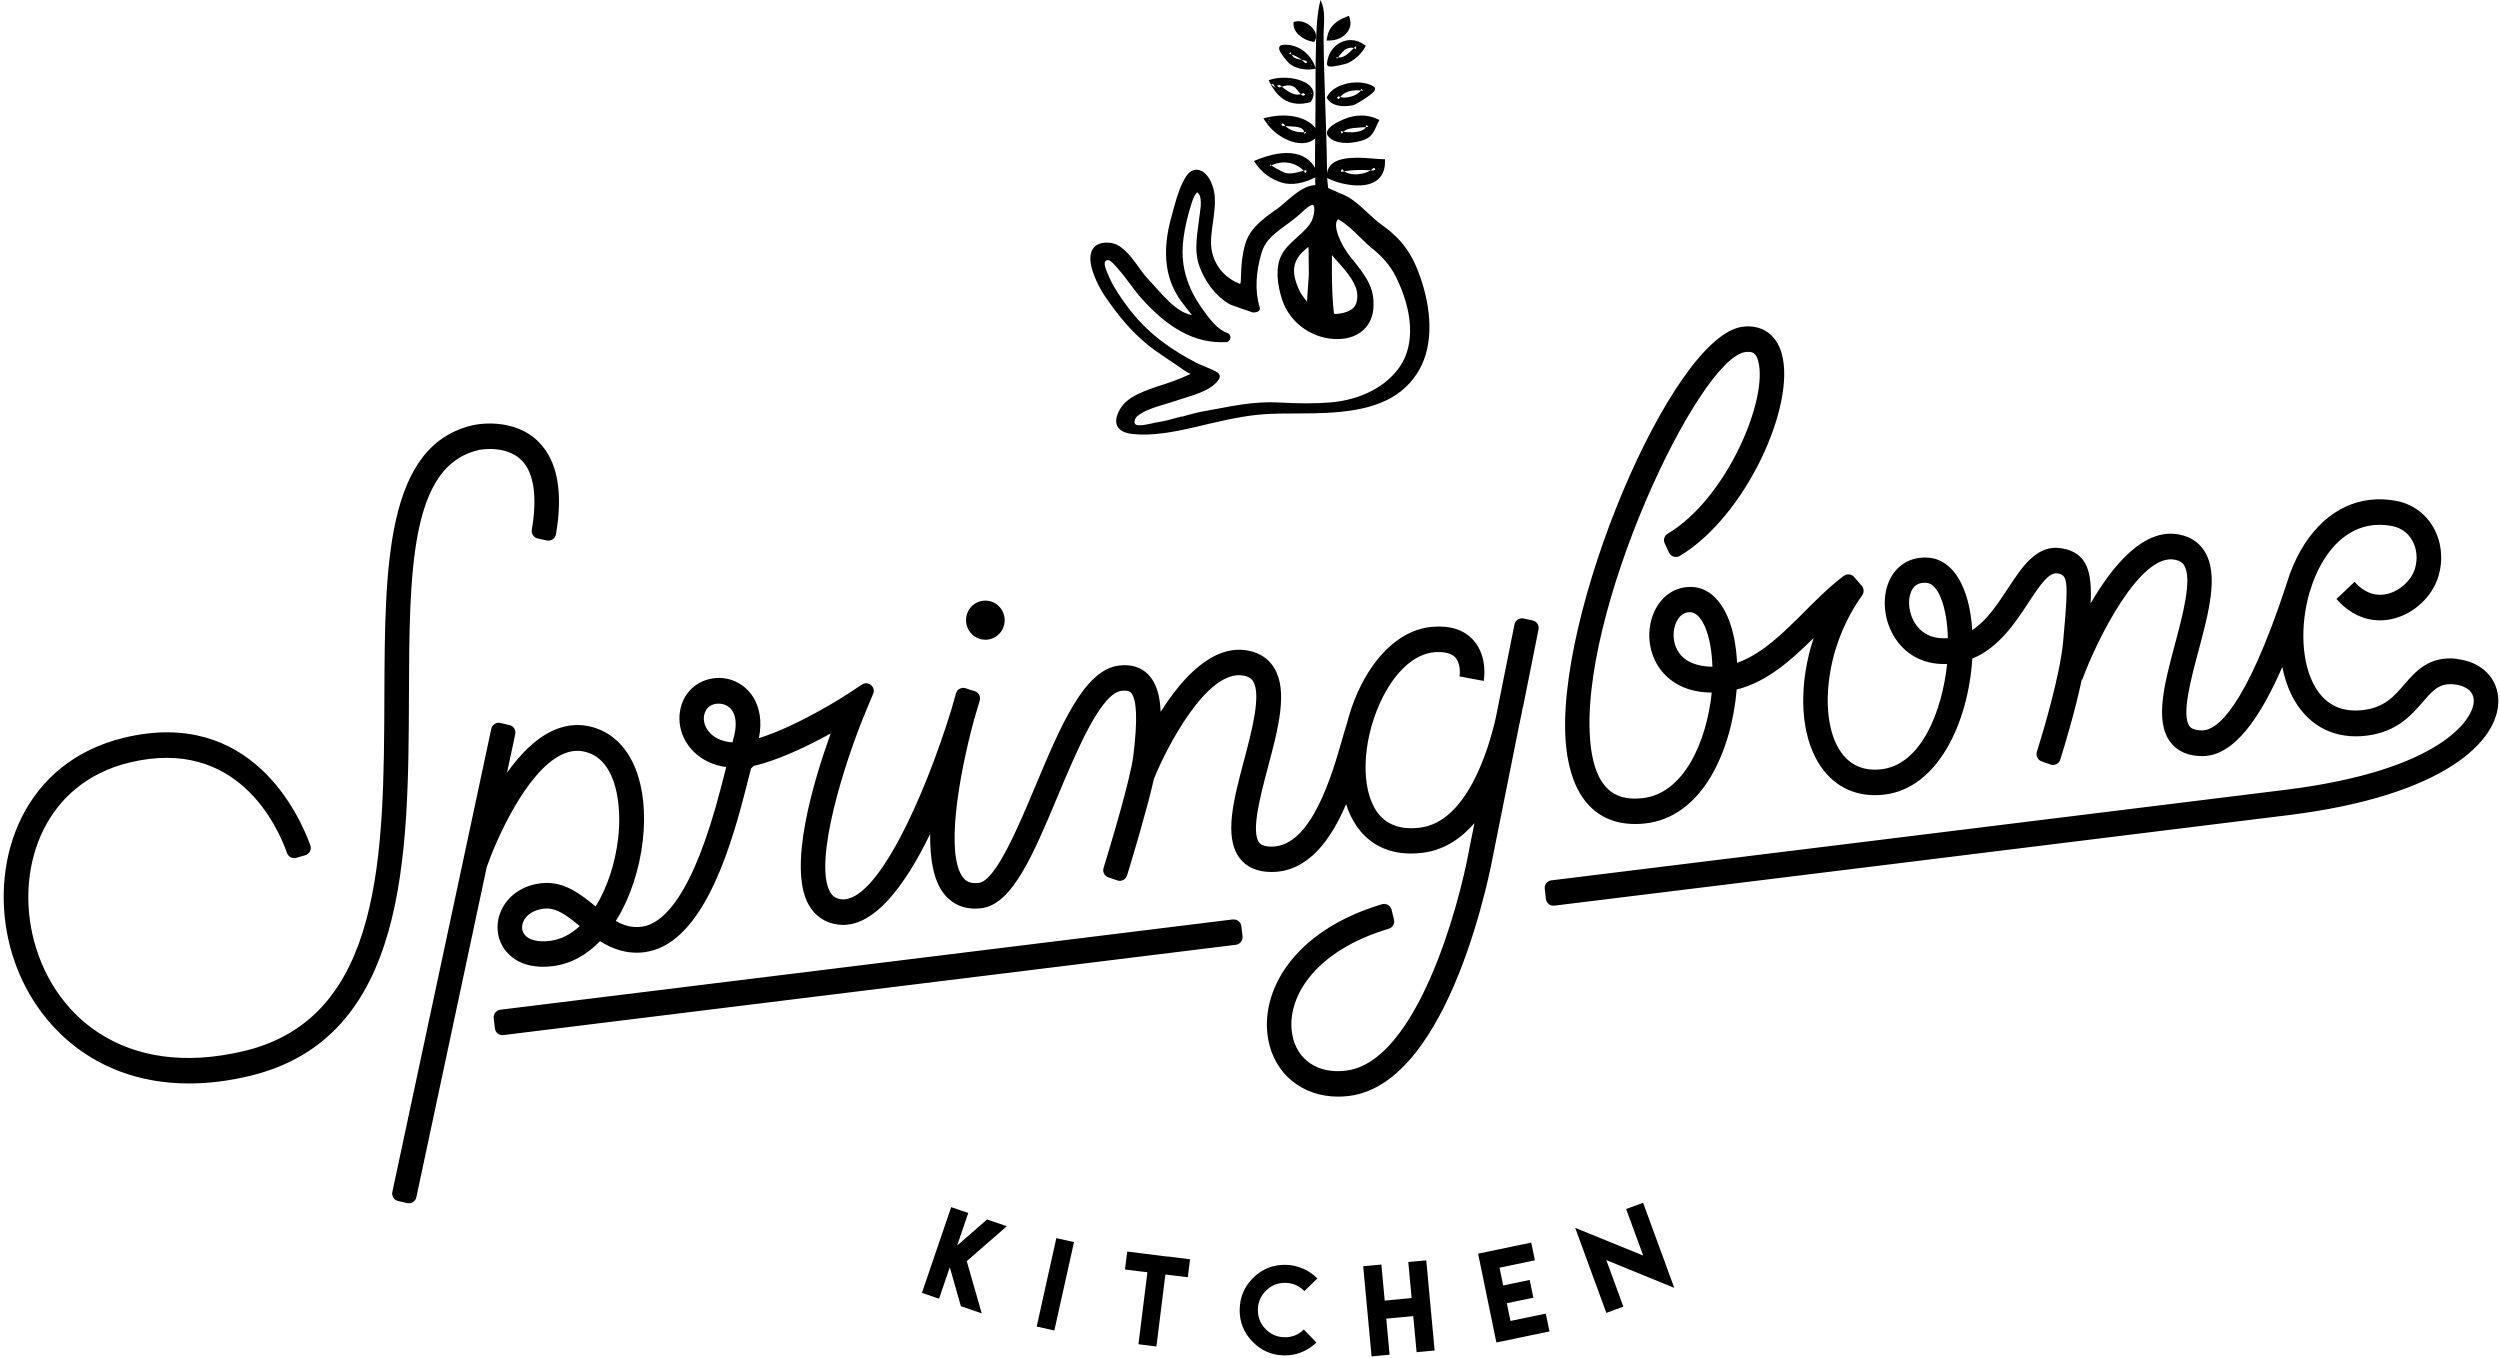
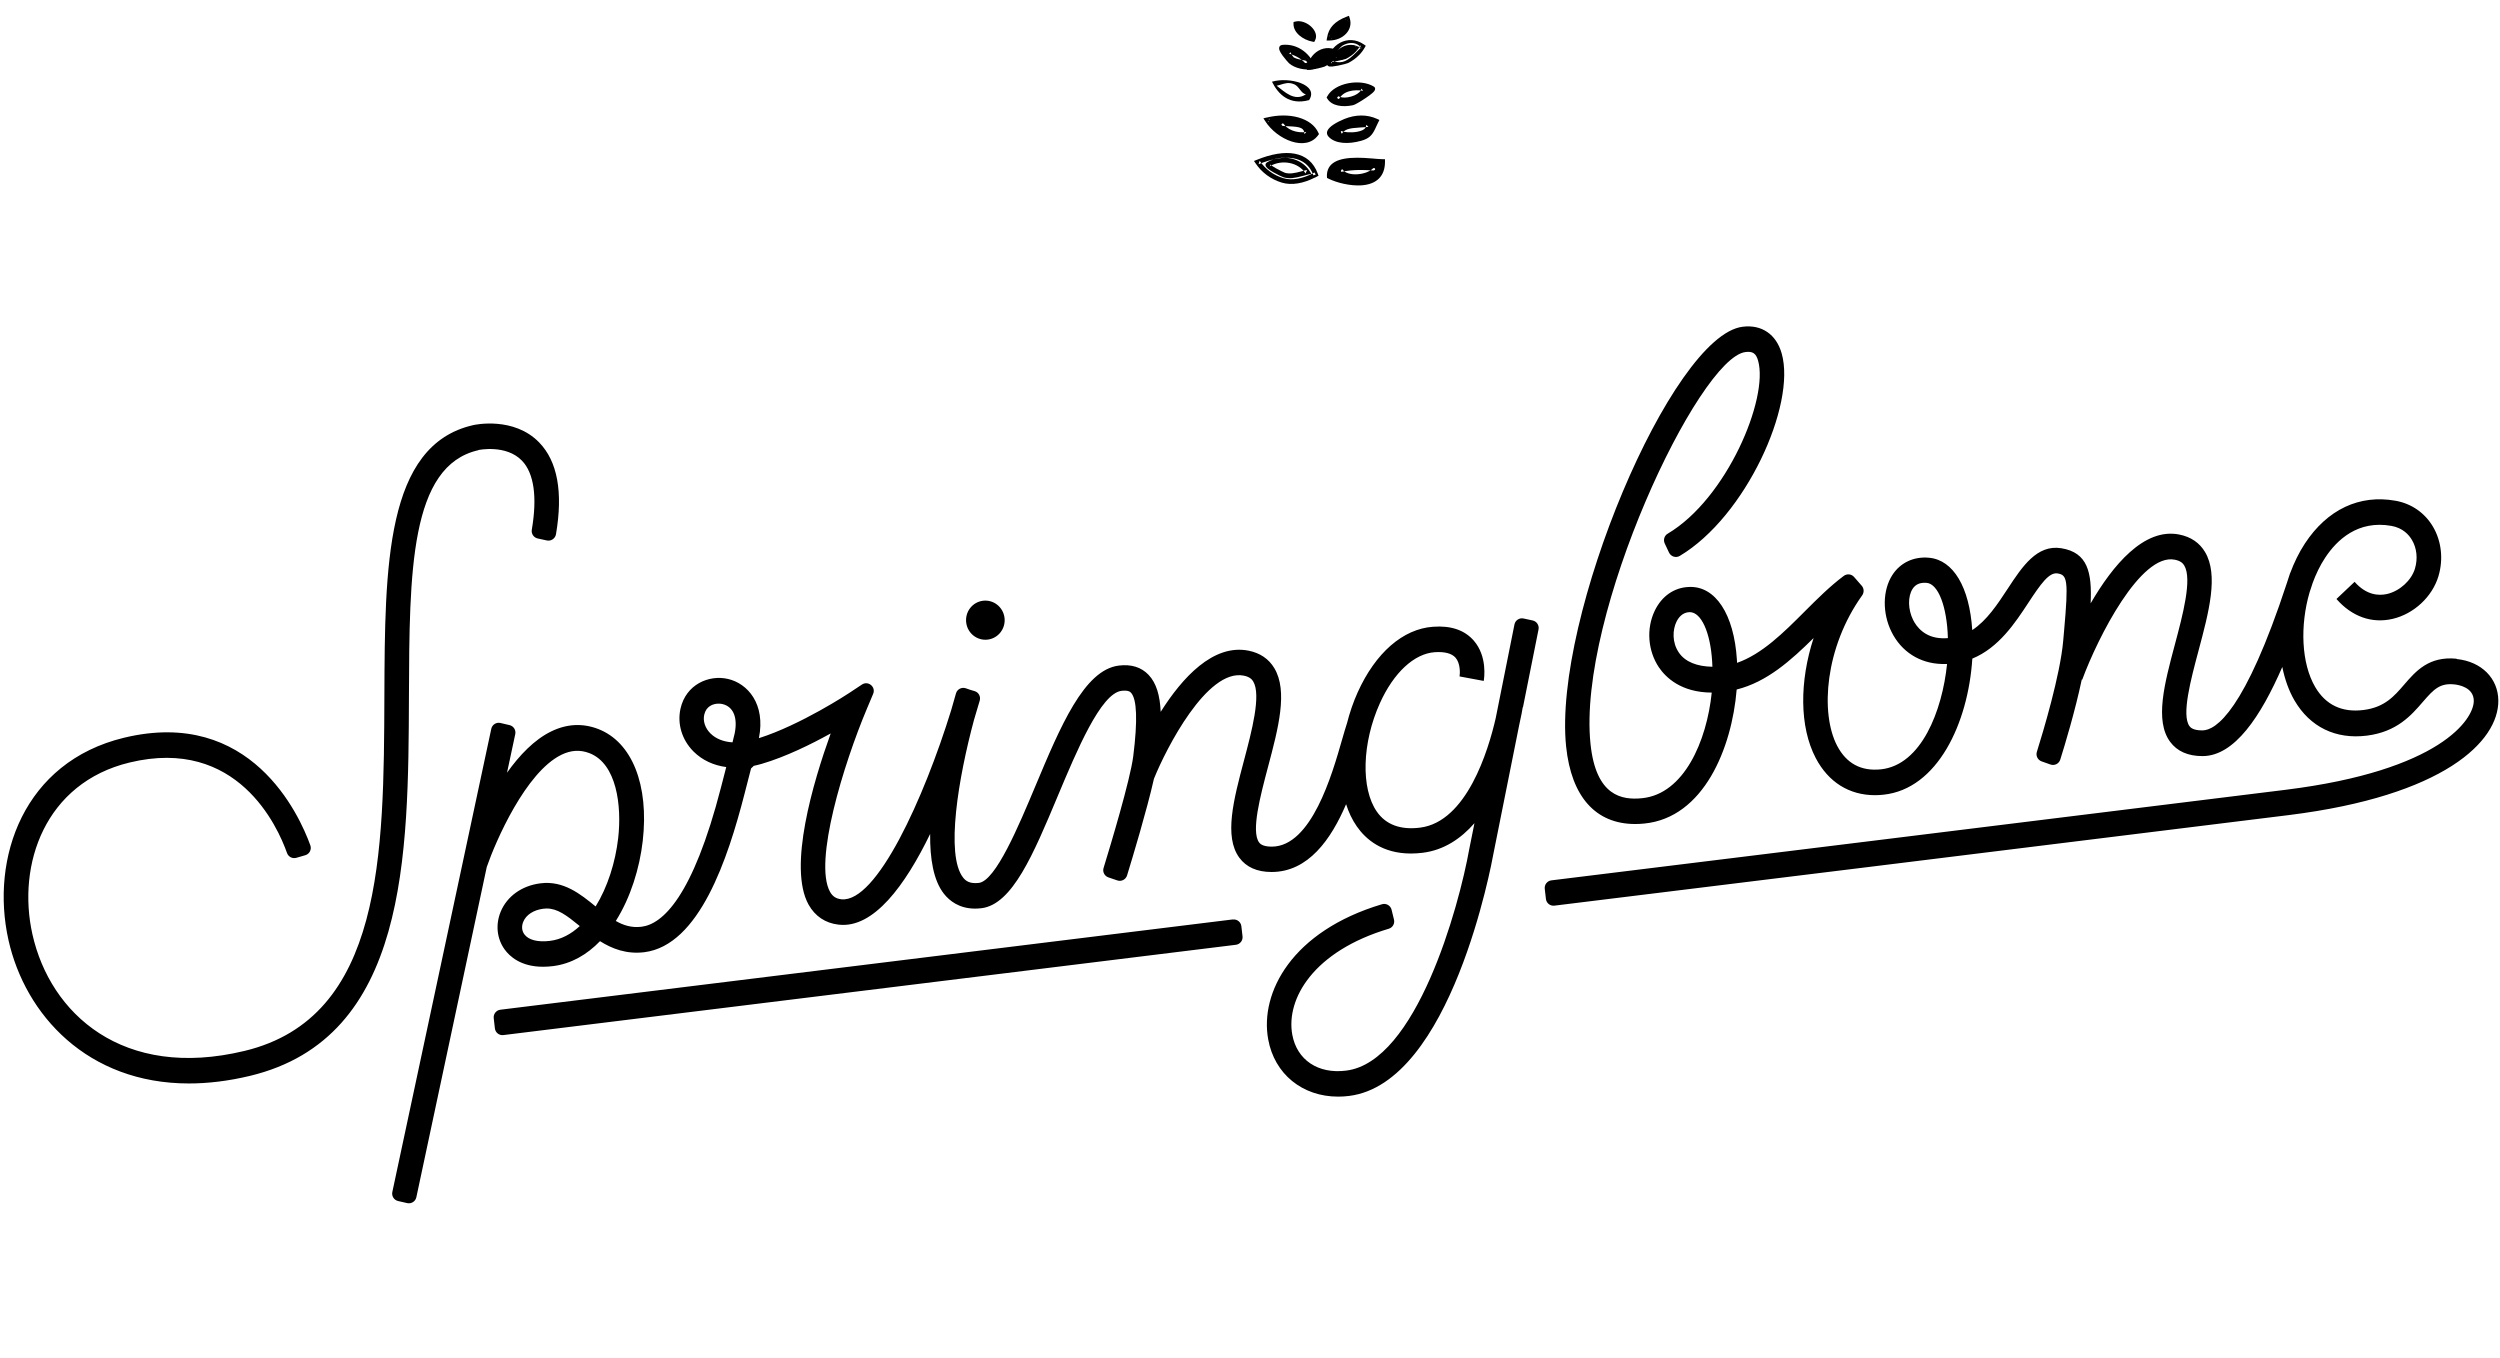
<svg xmlns="http://www.w3.org/2000/svg" width="685" height="372" viewBox="-1 0 685 372">
  <g fill="#000000" fill-rule="evenodd">
-     <path d="M264.298 332.364l-3.04 8.916 8.195-7.148 5.42 1.858-10.982 9.56 4.1 14.305-5.71-1.957-3.04-10.676-2.94 8.625-4.69-1.61 8.01-23.48 4.7 1.607zm24.14 6.883l4.84 1.082-5.386 24.22-4.84-1.08 5.385-24.23zm30.486 5.024l6.144.77-.612 4.93-6.144-.76-2.452 19.72-4.924-.61 2.452-19.72-6.144-.76.612-4.92 6.144.77 4.924.62zm37.112 3.31c1.49.68 2.796 1.58 3.916 2.72l-3.552 3.46c-1.453-1.48-3.192-2.23-5.22-2.26-2.048-.03-3.806.68-5.276 2.12-1.47 1.44-2.22 3.19-2.25 5.23-.028 2.06.67 3.82 2.1 5.29 1.426 1.48 3.164 2.23 5.212 2.26 2.047.03 3.808-.67 5.283-2.11l3.45 3.56c-1.16 1.12-2.49 1.99-4 2.62-1.51.63-3.12.94-4.82.91-3.41-.05-6.31-1.31-8.7-3.77-2.39-2.46-3.56-5.4-3.51-8.82.05-3.41 1.3-6.31 3.75-8.71 2.45-2.4 5.39-3.57 8.79-3.52 1.7.02 3.29.37 4.78 1.05zm21.463-1.11l.91 9.89 7.38-.69-.92-9.88 4.93-.46 2.29 24.71-4.94.46-.92-9.88-7.39.69.91 9.88-4.94.46-2.29-24.7 4.93-.46zm41.06-6l1 4.86-9.69 2.02 1.01 4.87 7.26-1.51 1 4.86-7.27 1.51 1 4.86 9.68-2.01 1.01 4.88-9.69 2.02-4.86 1.01L404 343.5l14.55-3.027zm30.67 3.53l-4.67-12.73 4.65-1.71 8.54 23.31-18.62-7.61 4.67 12.75-4.66 1.72-8.54-23.3 18.62 7.58zM362.9 51.45c-.114-1.213-.27-2.416-.28-3.63-.002-.364-.006-.724-.01-1.086-.145-12.16-.858-24.42-.95-36.66-.025-3.313.715-6.95-.84-10.074-1.03 3.848-1.14 8.643-1.245 12.606-.13 5.012-.13 10.032-.118 15.046.014 5.028-.125 10.053-.15 15.08-.01 2.628.005 5.256.093 7.884l.005.102c-2.258.075-4.375 1.364-7.324 3.89-.23.2-1.42 1.234-1.74 1.503-.6.52-1.07.89-1.48 1.17-5.14 3.52-7.63 5.97-8.7 9.73-1.65 5.76-.78 11.03-1.46 10.76-3.76-1.49-6.43-4.36-7.47-8.19-.55-2.01-.52-4.07-.06-7.44l.17-1.17c.8-5.62.81-8.11-.55-11.16-.6-1.34-1.55-2.48-2.65-3-1.56-.73-3.14-.14-4.19 1.58-1.41 2.31-2.22 4.54-3.34 8.65l-.19.7-.4 1.47c-1.42 5.08-1.89 9.52-1.26 13.84.59 3.99 2.12 7.36 4.79 10.68.45.56.87 1.1 1.54 1.98l.51.66s-1.78-.44-2.93-1.15c-2.21-1.35-3.83-2.91-6.97-6.42l-.37-.41c-.9-1.01-1.43-1.59-2.02-2.21-.37-.38-.79-.92-1.39-1.72l-1.69-2.33c-2.65-3.56-4.66-5.38-7.14-5.61-4.46-.41-6.03 2.38-5.05 6.55.61 2.61 2.23 5.92 3.71 8.09 3.72 5.45 7.26 9.62 11.31 12.97 1.6 1.34 3.07 2.38 5.66 4.1l.88.59c.35.23.62.41.88.59.67.44 1.23.83 1.77 1.21l.77.54c1.69 1.17 2.23 1.29 2.23 1.29s-3.49 1.64-6.93 2.73l-.98.31c-7.4 2.36-10.62 4.14-12.12 8.01-1.24 3.22.61 5.04 4.02 5.41 2.72.29 5.63.18 8.9-.27 2.68-.37 5.22-.89 9.21-1.83l2.64-.63c7.63-1.79 12.12-2.57 17.22-2.79 1.74-.07 3.21-.09 6.66-.1 4.12-.01 5.99-.04 8.34-.15 12.15-.57 20.07-3.39 24.91-10.58 4.46-6.62 4.5-16.1 1.34-25.75-2.29-7.01-5.2-11.19-10.88-15.22-1.08-.77-1.92-1.51-3.77-3.23-3.37-3.14-4.98-4.38-7.38-5.29-.48-.18-.8-.33-1.86-.83-.61-.29-1.12-.52-1.59-.71zm-5.727 16.44c.084-.073.09-.03.17-.147.216-.314.216.8.216.8s0 .782.01 2.088v.09c.01 2.15.03 3.18.05 4.41 0 .18-.02.6-.07 1.28-.03.38-.15 1.99-.17 2.28-.05.61-.08 1.13-.11 1.63-.13 1.83-.13 2.33-.13 2.33s-1.47-1.73-1.95-2.72c-1.62-3.35-2.09-6.01-1.15-8.24.55-1.3 1.29-2.18 2.76-3.47l.36-.31zm-34.38 46.213c-3.29.93-4.74 1.293-6.565 1.58-.267.043-.564.1-.955.185l-1.04.228c-.533.116-.944.198-1.34.265-1.27.22-2.162.22-2.61.01-.687-.31-.517-1.67.424-2.42 1.35-1.08 3.17-1.88 6.053-2.77.355-.11.718-.22 1.203-.36-.127.04.927-.27 1.2-.36.94-.28 1.62-.5 2.257-.72.525-.19 3.788-1.19 4.786-1.54 3.43-1.2 5.66-2.48 6.81-4.36.37-.59.19-1.36-.39-1.74-.86-.56-1.658-.93-3.407-1.63-1.29-.52-1.85-.76-2.42-1.06-8.88-4.65-14.9-9.61-19.92-16.81-2.12-3.03-3.35-5.08-4.24-7.29-.06-.13-.31-.73-.37-.9-.22-.53-.37-.95-.46-1.33-.26-1.01-.14-1.47.4-1.74.5-.26 1.17.1 2.27 1.33.17.19.83.95.98 1.12.91 1 1.6 1.89 3.06 3.86 1.47 1.99 2.14 2.86 3.04 3.88 7.32 8.26 14.77 12.68 23.35 12.21 1.43-.08 1.71-2.04.36-2.51-2.43-.83-4.61-3.27-7.65-7.82-2.29-3.42-3.81-7.19-4.36-10.98-.68-4.62.12-9.85 2.11-16.36.41-1.34.83-2.35 1.31-2.99.38-.49.34-.49.87.19.4.51.55 1.64.44 3.27-.05.61-.12 1.23-.24 2.05l-.13.91c-.05.34-.08.58-.11.81-.06.5-.1.83-.23 1.86-.22 1.62-.31 2.44-.39 3.4-.23 2.9-.04 5.22.75 7.4 1.55 4.29 4.48 8.13 8.07 10.27.38.23 1.32.58 3.31 1.26.47.17 2.05.71 2.4.83.33.12.56.2.72.26.07.07 2.52.16 2-1.48-1.35-4.21-1.05-9.68.54-14.87.87-2.85 2.43-4.5 6.3-7.3l1-.73c1.3-.95 2.17-1.63 3.03-2.4.04-.04 1.09-1.02 1.46-1.34.47-.41.89-.73 1.27-.97.48-.3.83-.41.95-.39.29.06.48.5.42 1.55-.06 1.06-.44 2.39-.8 3.05-.73 1.31-1.61 2.24-3.75 4.16-2.53 2.27-3.57 3.38-4.47 5.11-1.61 3.13-1.25 7.82.28 12.32 2.2 6.46 8.65 10.84 15.57 10.6 5.32-.18 9.06-3.45 9.37-8.55.29-4.94-1.21-7.78-6.08-13.7-3.02-3.68-5.26-9.05-3.58-10.62-.01.13.25.23.59.41.73.4 1.67 1.11 2.79 2.09.41.37.84.76 1.31 1.2.42.4 3.58 3.52 4.06 3.88 3.16 2.43 5.54 5.14 7.06 8.19 4.51 9.07 5.39 18.29 1.17 24.55-3.85 5.72-11.11 9.28-19.18 9.92-4.12.33-8.48.31-13.98.01-3.27-.18-6.5.02-10.22.55-2.19.32-2.54.38-8.31 1.47l-.75.14c-.54.1-.83.16-1.16.21-1.81.32-3.23.68-6.32 1.55zm41.71-28.2c-.364-3.06-.52-6.414-.56-10.753-.014-1.29.003-5.256.003-5.256s.816.97 1.296 1.507c.23.26 1.012 1.13 1.152 1.28.42.48.74.84 1.02 1.18 3.04 3.7 4.12 6.41 3.15 9.34-.92 2.76-6.03 3-6.06 2.72z" fill="#000000" />
    <path d="M366.123 46.503c1.577 3.134 8.267 2.02 9.94-.394-3.503-.22-6.1-.4-9.94.39zm-2.876 1.853c-.13-6.333 11.402-4.046 14.59-4.06.06 8.368-10.904 5.927-14.59 4.06z" fill="#000000" />
    <path d="M365.536 46.79c1.706 3.39 8.953 2.734 11.068-.317l.65-.938-1.15-.07c-2.3-.14-3.04-.178-4.145-.184-2.03-.01-3.86.16-5.97.59l-.83.17.37.75zm1.174-.574l-.453.92c2.016-.415 3.754-.576 5.694-.564 1.08.007 1.8.042 4.08.18l-.5-1.007c-1.6 2.318-7.61 2.862-8.81.47zm-2.808 2.127c-.056-2.697 2.386-3.796 7.042-3.792 1.155.01 2.3.07 3.9.2l.88.08.8.07c.574.05.985.07 1.315.07l-.66-.64c.02 3.39-1.87 5.01-5.28 5.22-2.7.17-6.21-.65-8.36-1.73l.35.56zm-1.31.026l.008.38.347.17c2.35 1.19 6.097 2.06 9.042 1.87 4.04-.26 6.53-2.38 6.5-6.52l-.01-.65h-.66c-.29 0-.67-.02-1.21-.06-.34-.03-1.83-.15-1.67-.14-1.63-.13-2.81-.2-4.01-.2-5.31-.01-8.43 1.4-8.36 5.11zm3.448-11.97c1.877.92 8.402.75 7.908-2.31-3.49.39-6.422-.08-7.907 2.3zm-2.52.63c-1.423-1.52 3.13-3.47 4.068-3.86 2.73-1.12 5.73-1.28 8.466-.02-1.224 2.42-1.326 3.95-4.256 4.78-2.388.68-6.383 1.11-8.28-.91z" fill="#000000" />
    <path d="M365.748 36.98c1.114.55 3.374.722 5.247.402 2.395-.41 3.897-1.544 3.6-3.383l-.098-.61-.622.07c-.646.07-1.072.1-2.29.17-3.596.21-4.98.63-6.102 2.43l-.374.6.63.31zm.586-1.154l.266.915c.814-1.3 1.884-1.62 5.065-1.81 1.24-.07 1.68-.1 2.357-.18l-.72-.54c.15.93-.75 1.6-2.53 1.91-1.62.28-3.608.13-4.438-.28zm-2.333.772c-.23-.255.04-.705 1.04-1.382.81-.545 1.83-1.04 2.8-1.437 2.72-1.11 5.51-1.16 7.94-.03l-.31-.87c-.16.31-.3.61-.47 1l-.2.45-.19.41c-.71 1.52-1.32 2.11-2.98 2.57-3.08.88-6.23.75-7.61-.73zm-.96.876c1.83 1.955 5.43 2.094 8.95 1.093 2.06-.58 2.95-1.436 3.81-3.276-.06.15.62-1.37.86-1.83l.3-.59-.61-.28c-2.78-1.28-5.95-1.23-8.99.01-1.05.43-2.13.96-3.04 1.57-1.59 1.07-2.28 2.23-1.26 3.33zm3.52-10.162c1.86.29 6.08-.786 6.08-3.076-1.34-.222-2.79-.215-4.11.154-1.34.376-2.52 1.147-3.25 2.517.43.21.86.34 1.29.405zm-3.31-.614c1.89-3.544 8.65-4.37 11.82-2.437.64.39-4.72 3.78-5.45 3.94-1.96.42-5.15.47-6.36-1.49z" fill="#000000" />
-     <path d="M366.452 27.95c2.75.43 6.833-1.214 6.836-3.713v-.547l-.547-.09c-1.52-.253-3.05-.21-4.4.17-1.62.452-2.88 1.388-3.65 2.838l-.31.585.6.292c.48.233.97.387 1.48.465zm.204-1.276c-.375-.058-.742-.172-1.1-.346l-.29.58.582.297c.59-1.118 1.555-1.833 2.848-2.194 1.153-.32 2.48-.36 3.828-.13l-.547-.63c0 1.46-3.248 2.77-5.32 2.44zm-2.83.323c1.587-2.986 7.79-4.075 10.89-2.187-.178-.108-.275-.31-.257-.503 0-.078.02-.113.03-.127-.05.07-.17.197-.35.356-.38.332-.97.77-1.67 1.246-1.28.863-2.77 1.728-3.01 1.78-2.46.517-4.83.16-5.66-1.198l.02.633zm-1.16-.6l-.172.323.19.31c1.212 1.978 4.107 2.415 7.057 1.794.49-.103 2.03-.996 3.48-1.978.75-.504 1.38-.972 1.8-1.348.26-.228.45-.425.57-.608.27-.398.31-.878-.18-1.178-3.7-2.257-10.77-1.016-12.74 2.686zm2.07-10.177c2.853.83 4.554-1.572 6.27-3.2-1.12-.91-2.61-.67-3.825.017-.31.178-2.94 3.036-2.44 3.183zm6.158-1.547c-.8.815-1.735 1.48-2.802 2.03-.354.185-4.888 1.285-4.846.788.375-4.49 4.996-7.64 9.114-4.76-.414.73-.905 1.38-1.466 1.95z" fill="#000000" />
+     <path d="M366.452 27.95c2.75.43 6.833-1.214 6.836-3.713v-.547l-.547-.09c-1.52-.253-3.05-.21-4.4.17-1.62.452-2.88 1.388-3.65 2.838l-.31.585.6.292c.48.233.97.387 1.48.465zm.204-1.276c-.375-.058-.742-.172-1.1-.346l-.29.58.582.297c.59-1.118 1.555-1.833 2.848-2.194 1.153-.32 2.48-.36 3.828-.13l-.547-.63c0 1.46-3.248 2.77-5.32 2.44zm-2.83.323c1.587-2.986 7.79-4.075 10.89-2.187-.178-.108-.275-.31-.257-.503 0-.078.02-.113.03-.127-.05.07-.17.197-.35.356-.38.332-.97.77-1.67 1.246-1.28.863-2.77 1.728-3.01 1.78-2.46.517-4.83.16-5.66-1.198l.02.633zm-1.16-.6l-.172.323.19.31c1.212 1.978 4.107 2.415 7.057 1.794.49-.103 2.03-.996 3.48-1.978.75-.504 1.38-.972 1.8-1.348.26-.228.45-.425.57-.608.27-.398.31-.878-.18-1.178-3.7-2.257-10.77-1.016-12.74 2.686zm2.07-10.177c2.853.83 4.554-1.572 6.27-3.2-1.12-.91-2.61-.67-3.825.017-.31.178-2.94 3.036-2.44 3.183zc-.8.815-1.735 1.48-2.802 2.03-.354.185-4.888 1.285-4.846.788.375-4.49 4.996-7.64 9.114-4.76-.414.73-.905 1.38-1.466 1.95z" fill="#000000" />
    <path d="M364.55 16.84c2.244.65 3.723-.137 5.927-2.372l.467-.475c.175-.177.316-.317.45-.446l.067-.063.53-.504-.56-.46c-1.26-1.025-2.97-.942-4.56-.043-.26.15-1.04.958-1.71 1.75-.36.433-.65.818-.84 1.122-.12.2-.21.37-.25.53-.1.39.02.81.5.95zm.372-1.24c.36.106.448.412.396.61.003-.015.04-.087.102-.188.15-.24.408-.58.735-.97.543-.646 1.282-1.415 1.35-1.454 1.165-.66 2.303-.714 3.086-.08l-.03-.964-.07.07c-.14.137-.29.284-.47.468l-.47.476c-1.89 1.92-2.99 2.505-4.61 2.033zm5.5-1.376c-.733.748-1.605 1.378-2.634 1.908-.115.06-1.38.383-2.398.588-.618.124-1.144.21-1.51.24-.175.015-.302.016-.36.008.18.026.413.17.38.576.356-4.28 4.597-6.723 8.082-4.29l-.193-.844c-.39.672-.84 1.277-1.37 1.814zm.943.898c.605-.618 1.13-1.312 1.567-2.08l.288-.507-.48-.336c-4.373-3.06-9.712.02-10.147 5.23-.044.52.313.74.74.81.178.02.393.02.66 0 .426-.04.996-.13 1.66-.26 1.165-.24 2.472-.57 2.744-.71 1.148-.59 2.133-1.31 2.968-2.16zm-8.12-4.672c.427-2.872 2.427-4.317 4.948-5.285.886 2.725-1.592 5.26-4.947 5.284" fill="#000000" />
    <path d="M363.894 10.543c.344-2.32 1.794-3.724 4.536-4.776l-.86-.405c.727 2.24-1.344 4.42-4.33 4.442l.654.74zm-1.296-.187l-.11.745h.763c3.8-.03 6.6-2.97 5.57-6.12l-.21-.65-.65.25c-3.14 1.21-4.93 2.94-5.35 5.79zm-3.86.418c-1.46-.264-4.727-1.75-4.664-4.236 2.338-.595 5.76 2.197 4.664 4.236" fill="#000000" />
    <path d="M358.856 10.14c-1.987-.36-4.17-1.934-4.127-3.586l-.5.61c1.93-.492 4.68 1.898 3.92 3.308l.7-.333zm-.236 1.27l.472.084.225-.418c1.367-2.545-2.498-5.904-5.407-5.163l-.48.122-.01.487c-.064 2.466 2.656 4.427 5.2 4.887zm-8.683 22.36c.944 2.407 4.58 3.52 7.133 2.984-.07-3.458-4.29-2.487-7.133-2.984zm-3.727-.943c5.575-1.38 11.7-.142 13.438 3.827-3.505 4.856-11.22-.33-13.438-3.827z" fill="#000000" />
    <path d="M349.326 34.003c1.012 2.58 4.81 4.026 7.88 3.383l.53-.11-.01-.535c-.056-2.66-1.55-3.26-5.467-3.42-1.16-.05-1.66-.08-2.21-.18l-1.15-.2.42 1.07zm1.222-.466l-.725.87c.63.11 1.16.147 2.38.198 3.262.134 4.178.5 4.212 2.162l.52-.644c-2.5.523-5.636-.67-6.387-2.586zm-4.178-.083c5.642-1.4 11.178.035 12.676 3.455l.068-.63c-2.61 3.61-9.51.67-12.348-3.8l-.396.97zm-.32-1.253l-.872.22.477.75c3.252 5.13 11.177 8.5 14.527 3.86l.213-.29-.146-.33c-1.81-4.12-8.01-5.73-14.2-4.19zm3.77-8.98c-.323.1-.66.2-1.02.27 2.173 1.67 4.932 4.44 8.014 2.35-1.348-.24-1.828-2.17-3.188-2.74-1.555-.65-2.574-.25-3.805.12zm7.87 4.21c-5.363 1.45-8.424-1.51-10.17-5.04 4.69-1.41 12.986.75 10.17 5.05z" fill="#000000" />
-     <path d="M349.628 22.604c-.388.118-.668.193-.962.252l-1.39.282 1.12.86c.25.19 1.163.922 1.254.993 2.995 2.36 5.104 3.03 7.535 1.38l1.312-.88-1.565-.28c-.356-.06-.647-.31-1.18-.99l-.158-.2c-.652-.83-1.064-1.23-1.71-1.5-1.133-.47-2.072-.5-3.213-.21-.25.07-.11.03-.94.28l-.1.03zm.385 1.235l.107-.04c.792-.25.663-.21.883-.26.876-.23 1.52-.21 2.365.15.377.16.67.44 1.19 1.1l.158.2c.725.92 1.2 1.33 1.98 1.47l-.253-1.17c-1.796 1.21-3.387.71-5.976-1.33-.082-.07-1.005-.8-1.266-1l-.4.51.13.63c.35-.07.66-.16 1.09-.28zm7.505 2.96c-4.388 1.18-7.397-.64-9.408-4.7l-.397.9c2.17-.66 5.26-.5 7.466.36 2.25.88 2.98 2.14 1.96 3.71l.37-.28zm.346 1.24l.242-.07.135-.21c1.56-2.38.35-4.47-2.57-5.61-2.47-.97-5.87-1.14-8.33-.4l-.73.22.34.68c2.26 4.57 5.86 6.75 10.93 5.38zm-11.302 16.97c-.926.54 4.04 2.88 4.373 2.97 2.175.55 4.262-.3 6.354-.79-2.11-3.36-7.06-4.35-10.73-2.18zm12.412 3.09c-2.616 1.32-5.75 2.16-8.514 1.33-2.843-.85-5.22-2.6-6.87-5.04 5.754-2.35 13.424-3.42 15.89 3.44-.165.09-.334.18-.506.26z" fill="#000000" />
    <path d="M346.224 44.462c-.787.466-.508 1.146.15 1.72.354.31.893.664 1.575 1.052 1.03.59 2.51 1.3 2.82 1.378 1.59.406 2.81.242 5.42-.464.5-.137.71-.193.98-.26l.26-.064.88-.208-.48-.76c-2.3-3.658-7.65-4.74-11.62-2.395v.01zm.674 1.108c3.38-1.993 7.923-1.074 9.834 1.966l.404-.967-.277.06c-.29.07-.5.13-1.02.26-2.4.65-3.45.79-4.75.46-.16-.04-1.56-.72-2.5-1.25-.61-.35-1.09-.66-1.36-.9-.11-.1-.17-.16-.17-.16.07.16-.01.41-.18.51zm11.777 1.965c-2.878 1.455-5.71 1.983-8.024 1.29-2.69-.807-4.94-2.46-6.51-4.776l-.29.95c7.27-2.97 13.07-2.39 15.03 3.05l.62-.22-.32-.57c-.15.08-.31.17-.48.25zm.594 1.15c.18-.09.36-.183.53-.277l.48-.265-.19-.514c-2.29-6.37-8.89-7.03-16.76-3.82l-.74.3.44.65c1.73 2.56 4.24 4.4 7.22 5.29 2.69.8 5.85.21 9-1.38h-.01zm-6.23-32.5c-.32-.212-1.76-2.344-.82-2.13 1.81.397 4.67 1.94 5.08 3.326-1.31-.31-3.14-.43-4.27-1.19zm-2.62-3.23c-1.25.132 2.01 3.736 2.2 3.905 1.54 1.34 4.12 1.74 6.01 1.44-1.28-3.273-4.55-5.737-8.22-5.346z" fill="#000000" />
    <path d="M353.41 15.65c-.055-.037-.448-.576-.666-.988-.112-.21-.174-.38-.175-.42 0 .25-.3.484-.49.442 1.87.412 4.31 1.907 4.59 2.876l.78-.806c-.29-.07-.57-.126-1.04-.21l-.43-.08c-.17-.03-.3-.054-.43-.08-1.03-.202-1.7-.415-2.17-.732v-.002zm-.736 1.068c.655.44 1.454.698 2.646.933.135.03.274.06.443.09l.43.08c.44.08.708.14.96.2l1.1.27-.314-1.07c-.46-1.54-3.28-3.27-5.57-3.78-.63-.14-1.14.25-1.12.87.01.28.12.6.32.97.31.59.8 1.27 1.09 1.46h-.01zm-2.32-4.406c-.835.09-1.02.782-.753 1.506.15.4.45.885.86 1.452.58.788 1.51 1.87 1.75 2.077 1.59 1.377 4.28 1.953 6.55 1.59l.8-.128-.29-.75c-1.44-3.7-5.06-6.17-8.9-5.76zm.142 1.284c3.21-.342 6.3 1.758 7.538 4.934l.507-.868c-1.91.305-4.21-.186-5.47-1.286-.15-.132-1.02-1.144-1.54-1.858-.35-.48-.59-.88-.68-1.142-.02-.053-.08.193-.33.22zM200.314 200.903c-.088.427-.263 1.15-.61 2.502-2.484-.156-4.568-.984-6.04-2.445-1.464-1.455-2.1-3.376-1.702-5.14.514-2.283 2.37-3.024 3.937-3.024.37 0 .73.042 1.05.115 2.97.69 4.23 3.68 3.36 8zM149.717 257.8c-3.352.413-5.926-.24-7.058-1.817-.69-.95-.79-2.19-.29-3.413.78-1.912 2.85-3.25 5.52-3.58.3-.043.6-.062.9-.062 2.96 0 5.47 1.874 9.07 4.815-2.39 2.215-5.13 3.684-8.16 4.057zm266.57-63.984l4.27-21.35c.227-1.122-.49-2.216-1.605-2.46l-2.505-.54c-1.138-.245-2.253.49-2.484 1.634l-5.146 25.71c-2.01 8.768-7.915 28.37-20.72 29.963-5.354.678-9.353-.804-11.843-4.388-4.42-6.352-4.063-18.85.84-29.718 3.764-8.344 9.378-13.564 15.016-13.965 2.728-.174 4.664.313 5.71 1.508 1.333 1.528 1.247 4.222 1.1 5.132l6.62 1.232c.12-.668 1.046-6.656-2.687-11-2.496-2.896-6.244-4.218-11.2-3.842-8.233.58-15.758 7.132-20.65 17.967-1.183 2.62-2.202 5.56-2.972 8.64l-.01-.01c-.37 1.13-.8 2.62-1.3 4.35-2.72 9.51-8.38 29.3-19.27 29.3-2.61 0-3.26-.88-3.47-1.17-2.22-3.04.36-12.76 2.43-20.58 2.85-10.71 5.53-20.83 1.76-27.14-1.52-2.55-3.89-4.16-7.04-4.8-9.74-1.95-18.25 7.48-24.1 16.76-.2-4.43-1.16-7.88-3.33-10.15-2-2.1-4.74-2.95-8.15-2.53-9.51 1.18-15.99 16.64-22.85 33.01-4.59 10.95-10.88 25.96-15.49 26.54-2.58.3-3.65-.61-4.31-1.45-4.88-6.2-1.28-27.45 2.98-43.23.63-2.05 1.16-3.84 1.57-5.29.32-1.11-.31-2.26-1.41-2.58l-1.26-.38-1.16-.4c-1.12-.38-2.33.24-2.67 1.37-.36 1.21-.83 2.81-1.35 4.71-7.42 24.02-20.39 52.72-30.06 51.74-1.48-.18-2.4-.78-3.11-2.04-4.56-8.2 3.75-35.08 10.07-50.1l1.74-4.14c.81-1.91-1.35-3.7-3.07-2.56l-3.55 2.35c-.13.09-13.25 8.73-24.68 12.34 1.88-9.38-3.08-14.99-8.49-16.23-5.22-1.2-11.5 1.51-12.99 8.13-.94 4.2.4 8.61 3.6 11.79 2.35 2.33 5.41 3.76 8.93 4.23l-1.42 5.5c-7.8 30.35-16.15 37.55-21.78 38.25-2.65.33-4.91-.35-7.06-1.58 4.03-6.39 6.52-14.4 7.38-21.92 1.75-15.34-2.92-27.1-12.2-30.68-4.26-1.64-8.6-1.43-12.89.67-4.61 2.24-8.68 6.51-12.1 11.31l2.26-10.57c.24-1.12-.46-2.22-1.58-2.48l-2.49-.58c-1.13-.26-2.26.46-2.5 1.6L106.5 326.6c-.24 1.12.46 2.223 1.574 2.48l2.495.572c1.13.26 2.26-.46 2.51-1.6l19.29-90.487c2.46-7.14 10.7-26.013 20.46-30.758 2.63-1.28 5.14-1.427 7.69-.438 7.44 2.87 8.88 14.34 7.86 23.29-.76 6.61-2.91 13.43-6.18 18.71-4.11-3.36-8.77-7.14-15.1-6.34-5.09.63-9.16 3.54-10.91 7.77-1.46 3.53-1.05 7.4 1.08 10.35 1.35 1.87 4.41 4.74 10.52 4.74.84 0 1.75-.05 2.71-.17 5.04-.63 9.35-3.16 12.9-6.84 3.34 2.1 7.27 3.61 12.12 3.03 15.11-1.89 22.92-25.67 27.48-43.4l1.79-6.96.75-.71c.72-.15 1.45-.34 2.19-.55 6.56-1.92 13.58-5.39 18.88-8.33-4.81 13.35-11.75 36.68-6.06 46.91 1.77 3.17 4.6 5.07 8.19 5.48 9.61 1.16 18.32-10.83 25.12-24.85-.08 6.76.9 12.74 3.77 16.39 1.51 1.92 4.18 4.07 8.53 4.07.57 0 1.16-.04 1.78-.11 8.45-1.06 14.21-14.79 20.87-30.7 5.26-12.54 11.8-28.16 17.49-28.86 1.9-.23 2.4.32 2.57.5 1.65 1.74 1.87 7.59.64 17.41-.81 6.44-6.29 24.63-8.13 30.62-.34 1.08.26 2.23 1.33 2.59l2.44.83c1.11.38 2.31-.24 2.66-1.36 1.54-5.01 5.44-17.95 7.37-26.5 3.29-8.19 14.54-30.25 24.61-28.25 1.65.33 2.26 1.04 2.6 1.61 2.21 3.72-.42 13.64-2.53 21.6-2.85 10.74-5.53 20.88-1.29 26.67 1.91 2.6 4.88 3.92 8.83 3.92 10.08 0 16.33-8.97 20.43-18.58.69 2.19 1.65 4.24 2.93 6.08 2.45 3.52 6.95 7.44 14.83 7.44 1.03 0 2.11-.07 3.26-.21 5.8-.73 10.45-3.88 14.15-8.11l-1.41 7.02c-2.87 16.09-14.53 58.4-33.74 60.78-7.68.99-13.51-2.91-14.77-9.87-1.76-9.8 5.81-22.86 26.46-29.01 1.06-.32 1.68-1.43 1.41-2.5l-.66-2.71c-.29-1.16-1.5-1.84-2.65-1.49-24.65 7.37-33.48 24.18-31.16 37 1.73 9.57 9.41 15.71 19.17 15.71.98 0 1.98-.06 3-.19 28.01-3.48 39.1-63.88 39.55-66.38l7.05-35.2c.61-2.64.91-4.46.98-4.95zm-79.48 58.107L136.1 276.663c-1.136.14-1.948 1.177-1.818 2.318l.318 2.79c.133 1.16 1.177 1.99 2.327 1.84l200.708-24.74c1.137-.14 1.95-1.17 1.82-2.31l-.32-2.78c-.13-1.15-1.176-1.98-2.33-1.83zm-67.164-76.673c2.9-.36 4.96-3.035 4.597-5.973-.36-2.94-3.005-5.03-5.904-4.67-2.902.36-4.96 3.034-4.597 5.972.35 2.94 3 5.03 5.9 4.67zm402.418 5.235c-7.54-.728-11.13 3.402-14.3 7.08-2.77 3.217-5.39 6.257-11.18 6.976-5.88.74-10.35-1.39-13.23-6.32-3.8-6.51-4.17-16.83-1.53-25.91.15-.44.29-.88.44-1.32l.41-1.26c.9-2.46 2.03-4.8 3.4-6.88 3.22-4.91 8.99-10.39 18.17-8.76 3.11.56 4.78 2.4 5.63 3.85 1.34 2.26 1.64 5.12.83 7.85-.96 3.23-4.17 6.16-7.63 6.96-2.26.52-5.66.37-8.91-3.33l-4.97 4.7c4.23 4.83 9.67 6.77 15.35 5.46 5.85-1.35 10.91-6.06 12.6-11.71 1.38-4.65.83-9.6-1.51-13.57-2.24-3.78-5.86-6.3-10.22-7.09-9.9-1.79-18.74 2.38-24.87 11.72-1.62 2.47-2.95 5.21-4.02 8.09l-.02-.01-.37 1.13c-.18.53-.36 1.06-.52 1.6-11.5 35.06-19.43 40.37-23.14 40.39h-.05c-2.63 0-3.28-.88-3.5-1.17-2.23-3.04.37-12.78 2.46-20.6 2.86-10.7 5.56-20.81 1.8-27.11-1.51-2.54-3.88-4.15-7.02-4.78-9.68-1.97-18.3 8.47-24.32 18.85.39-8.48-.79-13.94-8.06-15.11-6.66-1.07-10.71 5.07-14.61 11.02-2.86 4.35-5.78 8.8-9.77 11.41-.75-11.73-5.17-19.23-11.86-19.82-4.17-.39-7.85 1.35-10.03 4.73-2.69 4.18-2.78 10.44-.23 15.58 2.69 5.42 7.7 8.63 13.74 8.8.5.02.99.02 1.48 0-1.32 12.83-7.05 27.7-18.14 28.87-5.41.56-9.43-1.6-11.97-6.44-4.71-8.97-3.33-27.01 6.84-41.22.57-.8.54-1.88-.1-2.63l-2.11-2.42c-.72-.83-1.95-.95-2.83-.29-3.75 2.8-7.29 6.33-10.72 9.76-5.74 5.75-11.65 11.65-18.51 14.06-.01-.26-.03-.52-.04-.77-.78-12.61-5.92-20.37-13.16-20.02-4.03.14-7.44 2.51-9.36 6.51-2.35 4.9-1.9 10.99 1.15 15.52 1.83 2.7 6.01 6.88 14.47 6.91-1.37 13.33-7.61 27.81-19.11 28.94-5.36.54-12.62-.44-14.11-14.9-3.66-35.34 29.63-105.76 42.46-107.35 1.99-.26 2.9.37 3.46 2.36 2.93 10.35-8.58 37.83-24.77 47.41-.92.54-1.27 1.7-.81 2.68l1.17 2.49c.53 1.11 1.89 1.55 2.95.92 18.06-10.77 31.93-41.33 27.93-55.46-1.48-5.24-5.48-8-10.71-7.33-19.46 2.42-52 79.82-48.36 115.02 1.43 13.78 8.11 21.23 18.92 21.23.81 0 1.65-.04 2.51-.13 16.25-1.6 23.99-20.63 25.3-36.72 8.31-2.08 14.86-7.97 21.08-14.11-3.86 11.83-3.92 24.29.58 32.88 3.47 6.62 9.18 10.18 16.23 10.18.76 0 1.54-.04 2.33-.13 14.81-1.56 23.22-19.59 24.35-37.29 7.268-2.98 11.79-9.88 15.34-15.28 3.45-5.26 5.71-8.44 8.03-8.06 2.63.43 3.03 1.73 1.77 15.74l-.24 2.73c-.82 9.38-5.52 25-7.22 30.428-.333 1.07.24 2.22 1.3 2.598l2.43.86c1.116.39 2.33-.21 2.686-1.35 1.27-4.04 4.06-13.28 5.895-21.94l.12.05c4.25-11.533 16.02-34.8 25.39-32.873 1.64.33 2.24 1.03 2.58 1.61 2.203 3.7-.44 13.6-2.566 21.56-2.87 10.758-5.59 20.915-1.32 26.717 1.91 2.6 4.89 3.92 8.85 3.92h.08c8.72-.04 15.913-10.88 21.804-24.42.686 3.38 1.79 6.51 3.346 9.18 4.25 7.27 11.27 10.69 19.783 9.64 8.29-1.03 12.22-5.59 15.38-9.25 3.04-3.525 4.693-5.2 8.64-4.793 1.24.13 5.282.83 5.32 4.48.05 5-9.106 19.11-51.515 24.39-52.122 6.48-183.27 22.61-201.22 24.82-1.14.14-1.95 1.17-1.82 2.31l.32 2.78c.13 1.16 1.17 1.98 2.32 1.84 18.1-2.22 149.11-18.33 201.2-24.81 42.57-5.3 57.55-20.22 57.44-31.4-.06-6.1-4.64-10.67-11.39-11.36zm-140.92-5.605c-4.81-.14-7.05-3.21-7.95-5.026-1.42-2.856-1.48-6.426-.15-8.49.73-1.13 1.8-1.682 3.29-1.682.19 0 .38.01.59.025 3.18.28 5.57 6.585 5.8 15.14-.5.04-1.02.05-1.56.034zm-72.16 3.888c-1.88-2.794-1.68-6.227-.64-8.388.57-1.17 1.64-2.58 3.57-2.65h.09c3.13 0 5.64 5.517 6.13 13.492.04.482.06.97.07 1.466-4.21-.064-7.47-1.327-9.22-3.92zm-328.9-55.46c.08-.013 7.61-1.585 11.94 2.922 3.3 3.43 4.22 9.953 2.69 18.93-.18 1.096.53 2.148 1.62 2.383l2.5.545c1.17.253 2.31-.533 2.51-1.713 1.96-11.507.42-19.954-4.6-25.134-6.95-7.16-17.61-4.87-18.06-4.76-24.1 5.43-24.22 38.81-24.36 74.15-.16 43.34-.33 88.15-38.28 97.31-33.42 8.08-53.3-10.23-58.16-31.95-4.29-19.15 3.48-41.47 26.62-47.06 29.53-7.13 40.58 17.55 43.14 24.79.37 1.05 1.49 1.63 2.56 1.32l2.45-.71c1.16-.34 1.79-1.58 1.38-2.71-3-8.31-16.3-37.87-51.05-29.48-27.44 6.62-36.7 32.9-31.66 55.44 4.58 20.46 21.64 39.29 49.45 39.29 5.22 0 10.82-.66 16.79-2.1 43.13-10.42 43.32-60.18 43.49-104.09.13-33.85.24-63.1 19.04-67.33z" fill="#000000" />
  </g>
</svg>